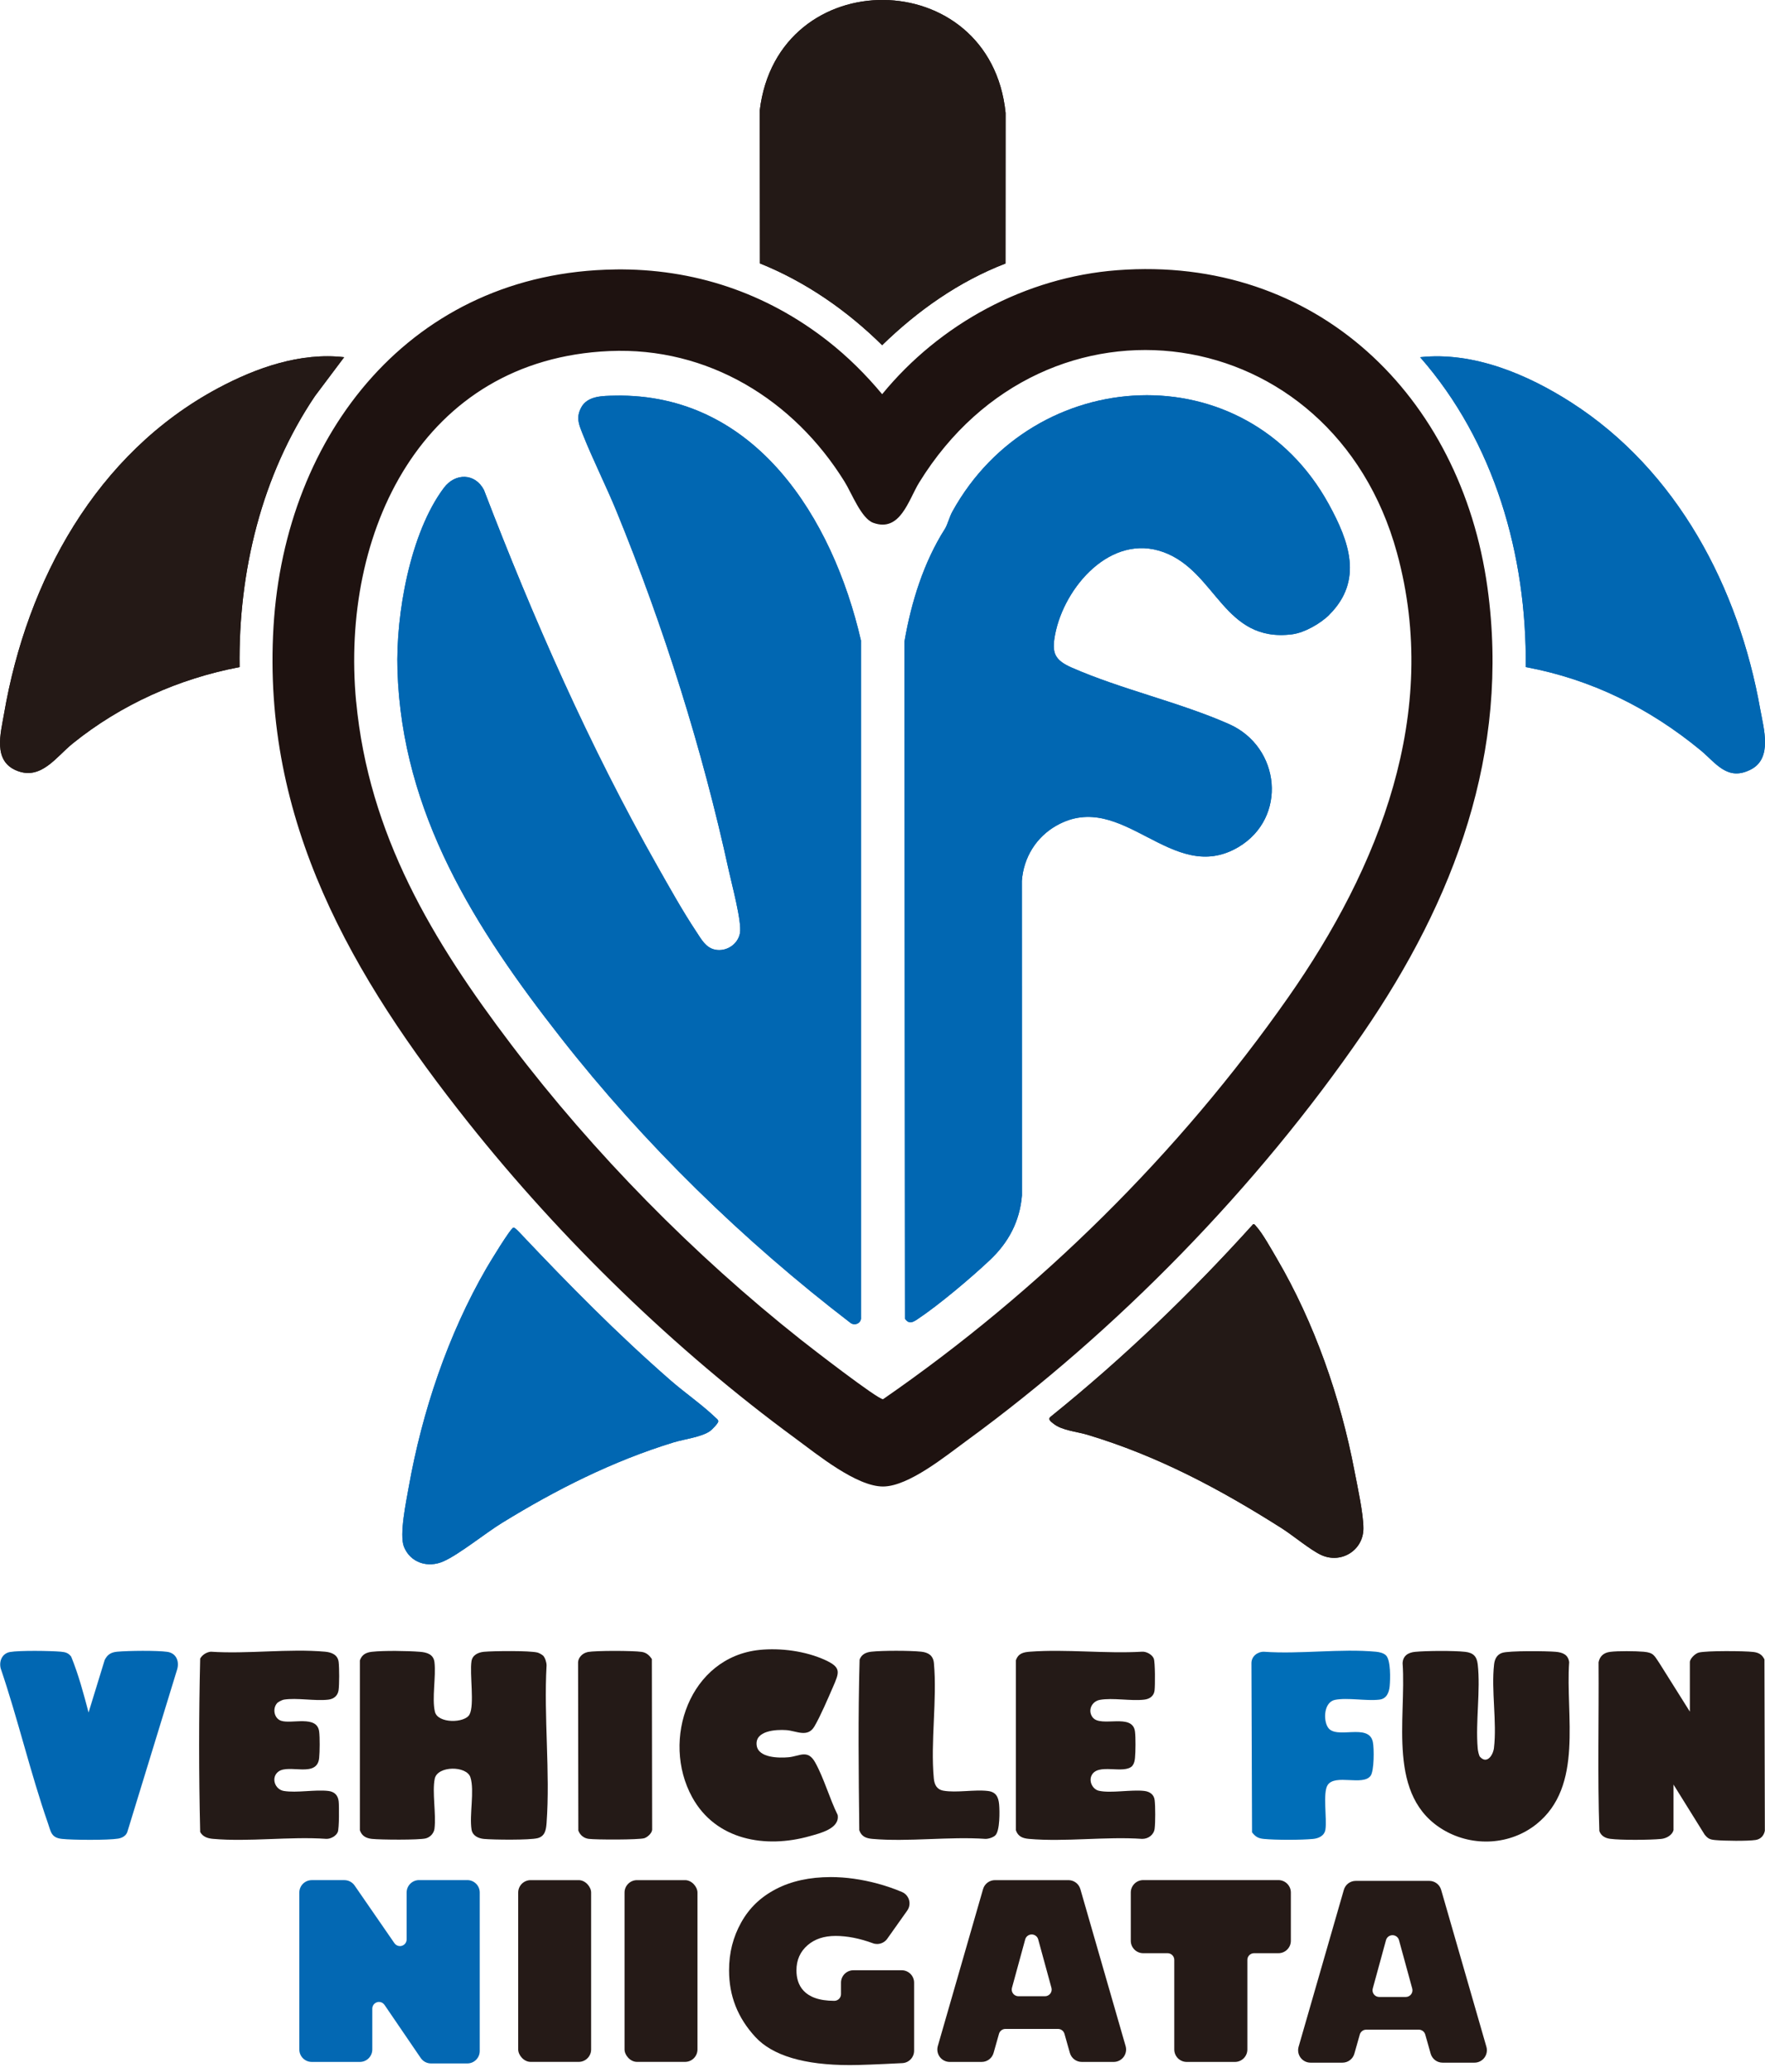
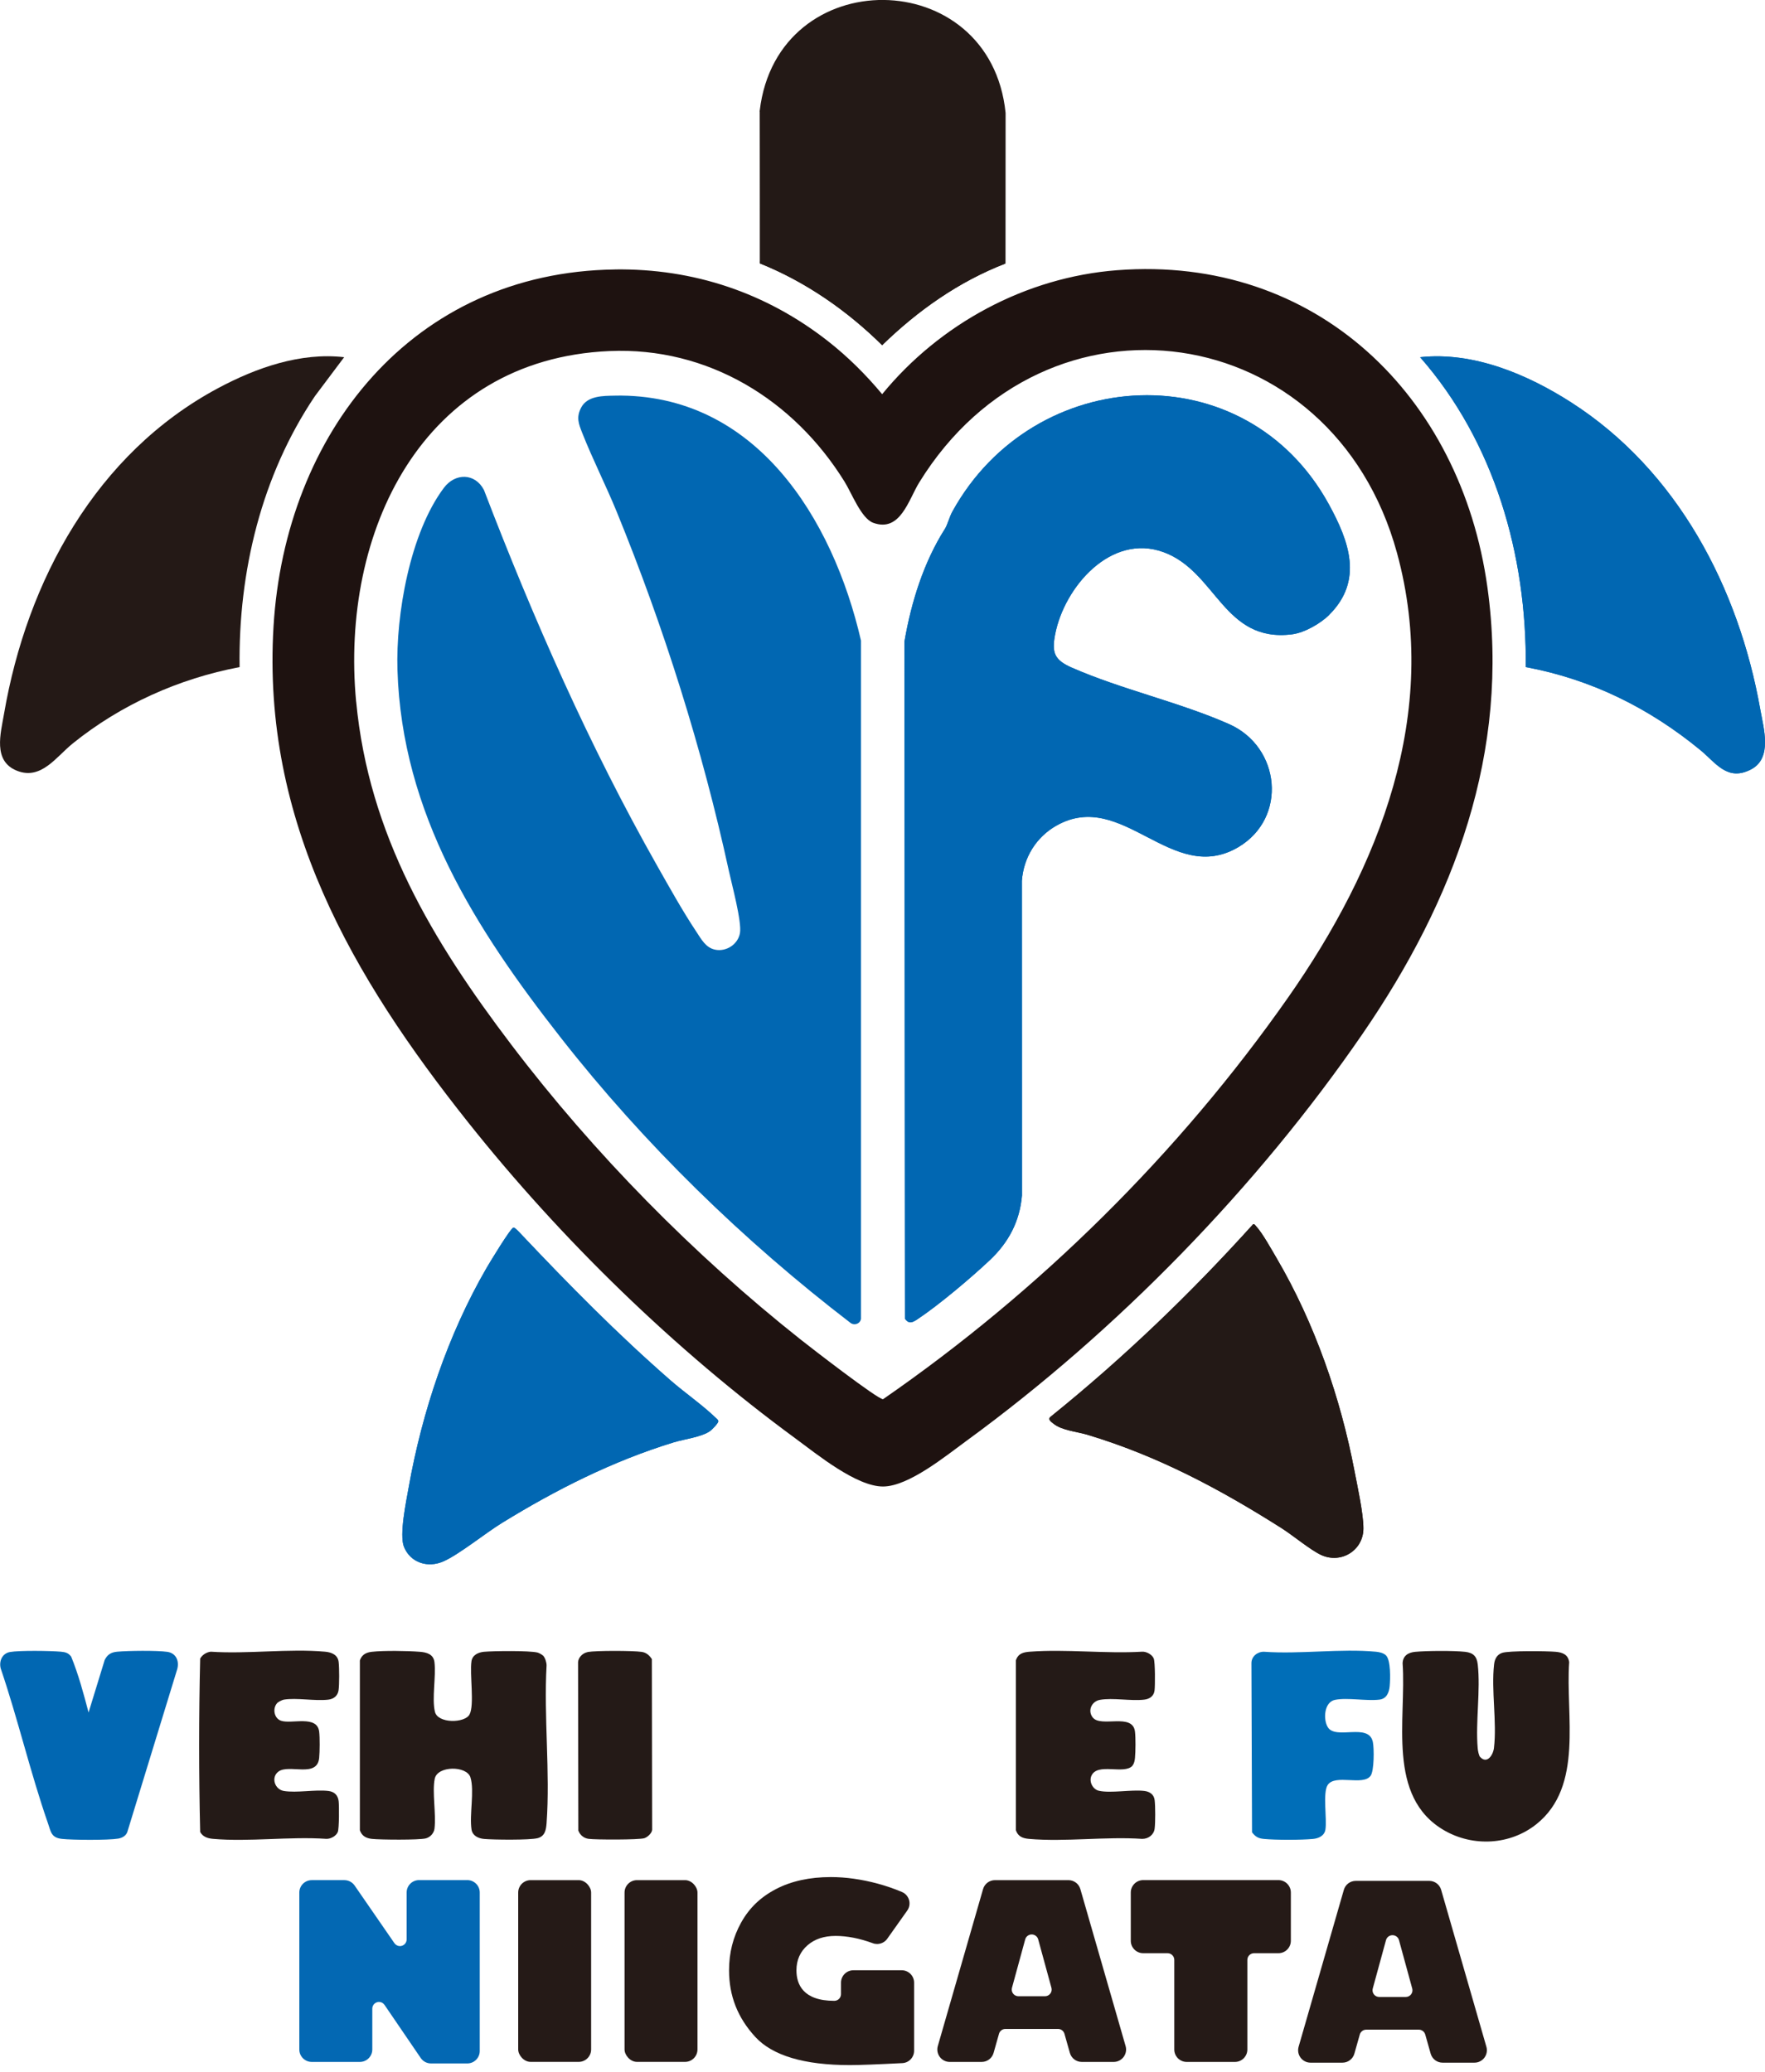
<svg xmlns="http://www.w3.org/2000/svg" id="_レイヤー_1" data-name="レイヤー 1" width="135.84mm" height="159.46mm" viewBox="0 0 385.05 452">
  <defs>
    <style>
      .cls-1 {
        fill: #1e1210;
      }

      .cls-2 {
        fill: #241916;
      }

      .cls-3 {
        fill: #241a17;
      }

      .cls-4 {
        fill: #231815;
      }

      .cls-5 {
        fill: #0167b2;
      }

      .cls-6 {
        fill: #231916;
      }

      .cls-7 {
        opacity: .99;
      }

      .cls-8 {
        fill: #006eb8;
      }
    </style>
  </defs>
  <path class="cls-3" d="M118.44,361.16c.48.48.79,1.48.8,2.17-.63,11.23.81,23.31,0,34.43-.11,1.46-.35,2.85-1.95,3.27-1.72.45-9.66.36-11.71.17-1.24-.12-2.49-.7-2.71-2.04-.51-3.2.68-8.46-.24-11.39-.81-2.58-7.2-2.58-7.79.3s.33,7.65-.05,10.87c-.12,1-.91,1.88-1.9,2.14-1.47.38-9.96.31-11.76.11-1.27-.14-2.2-.64-2.62-1.89v-37.04c.41-1.25,1.34-1.75,2.62-1.89,2.57-.29,7.81-.21,10.45,0,1.52.11,2.99.53,3.2,2.26.37,3.14-.59,7.93.1,10.82.62,2.61,6.49,2.51,7.54.62,1.14-2.07,0-8.89.44-11.66.21-1.34,1.47-1.92,2.71-2.04,2.06-.19,10-.28,11.71.17.29.08.93.42,1.15.63Z" />
-   <path class="cls-3" d="M365.11,399.17c-.24,1.21-1.59,1.92-2.72,2.03-2.45.24-8.78.29-11.15-.03-1.07-.15-1.96-.65-2.33-1.7-.41-12.23-.08-24.56-.17-36.83.29-1.35,1.15-2.07,2.5-2.25,1.69-.23,5.59-.18,7.34-.03,2.21.19,2.31.86,3.44,2.5l6.64,10.57v-10.8c0-.77,1.17-1.89,1.94-2.09,1.66-.43,9.97-.37,11.92-.13,1.15.14,1.89.56,2.41,1.62l.09,37.38c-.21,1.08-.92,1.85-2.02,2.02-1.77.27-6.9.2-8.78.02-1.18-.11-1.61-.29-2.35-1.21l-6.78-10.9v9.85Z" />
  <path class="cls-3" d="M322.92,383.33c1.48,1.58,2.81-.39,3-1.98.67-5.67-.62-12.59.03-18.25.13-1.15.63-2.13,1.77-2.5,1.49-.49,9.7-.4,11.65-.23,1.52.13,2.73.6,2.96,2.26-.83,11.56,3.22,27.07-7.15,35.35-5.71,4.56-13.78,4.99-20.08,1.37-12.72-7.33-8.25-24.31-9.11-36.48.06-1.64,1.23-2.35,2.73-2.49,2.57-.24,8.4-.28,10.93,0,1.74.2,2.53.98,2.73,2.73.64,5.68-.5,12.5-.01,18.29.04.49.24,1.62.55,1.95Z" />
  <path class="cls-5" d="M19.31,373.65l3.54-11.53c.63-1.2,1.42-1.65,2.74-1.77,2.39-.22,8.61-.29,10.9.03,1.92.27,2.67,2.01,2.17,3.79l-10.8,35.24c-.22,1.02-1.1,1.55-2.08,1.72-2.22.37-9.94.32-12.28.06s-2.39-1.54-3.03-3.38c-3.84-11.04-6.55-22.73-10.32-33.82-.4-1.6.33-3.26,2.02-3.57,2.03-.37,8.89-.27,11.11-.07.98.09,1.63.25,2.25,1.08,1.6,3.92,2.72,8.11,3.8,12.22Z" />
-   <path class="cls-3" d="M165.7,359.96c4.62-.47,10.05.26,14.28,2.19,3.61,1.65,3.15,2.67,1.71,5.97-1.07,2.46-2.72,6.33-4.03,8.55-1.47,2.49-3.93.95-6.1.79s-6.96.07-6.48,3.37c.4,2.71,4.9,2.74,6.95,2.55,2.41-.22,4.16-1.8,5.79,1.1,1.9,3.38,3.17,7.94,4.92,11.48.52,2.97-3.83,4-6.07,4.63-9.69,2.75-20.53.88-25.67-8.5-6.87-12.52-.51-30.58,14.71-32.13Z" />
  <path class="cls-3" d="M247.08,385.21c-1.82,2.06-7.75-.78-9,2.27-.53,1.29.35,2.92,1.65,3.21,2.61.59,7.06-.3,9.92.04,1.18.14,2.11.78,2.25,2.02.16,1.35.16,4.83,0,6.18s-1.36,2.27-2.73,2.26c-7.97-.55-16.84.7-24.7,0-1.37-.12-2.39-.52-2.85-1.9v-37.04c.51-1.53,1.62-1.79,3.08-1.9,7.89-.59,16.5.47,24.46,0,.94-.06,2.19.62,2.54,1.49.32.78.31,5.88.18,6.95-.14,1.24-1.07,1.88-2.25,2.02-2.93.35-6.84-.46-9.68.05-1.79.32-2.73,2.34-1.57,3.83,1.79,2.3,8.73-1.09,9.23,3.11.16,1.33.13,4.35,0,5.71-.05.56-.18,1.27-.56,1.69Z" />
  <path class="cls-3" d="M60.44,371.59c-1.03,1.17-.65,3.32.89,3.83,2.3.77,7.86-1.31,8.3,2.38.16,1.33.13,4.35,0,5.71-.41,4.46-6.57,1.28-8.88,2.99-1.68,1.24-.84,3.89,1.16,4.23,2.83.47,6.78-.34,9.72,0,1.32.16,2.1.92,2.25,2.25.12,1.04.12,5.94-.19,6.71-.35.88-1.6,1.55-2.54,1.49-7.97-.55-16.84.7-24.7,0-1.15-.1-2.19-.44-2.78-1.49-.3-12.57-.3-25.29,0-37.85.48-.82,1.36-1.38,2.31-1.49,8.05.54,17-.71,24.94,0,1.44.13,2.78.68,2.96,2.26.15,1.25.16,4.96-.02,6.16s-1.05,1.9-2.23,2.04c-2.94.35-6.9-.46-9.72,0-.36.06-1.26.52-1.48.77Z" />
  <path class="cls-8" d="M302.37,361.16c1.06,1.06.94,5.17.8,6.69-.13,1.42-.67,2.78-2.26,2.96-2.88.34-6.97-.5-9.68.05-2.37.48-2.6,4.27-1.56,5.96,1.74,2.84,8.94-1.05,9.83,3.23.29,1.37.3,6.27-.49,7.37-1.66,2.29-7.74-.46-9.37,2.02-1.11,1.69-.12,7.39-.49,9.72-.21,1.35-1.48,1.93-2.71,2.04-2.64.25-8.06.25-10.7,0-1.25-.12-1.83-.46-2.6-1.44l-.13-36.91c-.01-1.47,1.31-2.51,2.73-2.49,7.86.57,16.72-.73,24.46,0,.72.07,1.64.27,2.17.8Z" />
-   <path class="cls-3" d="M217.17,400.39c-.47.48-1.49.8-2.16.8-7.97-.55-16.84.69-24.7,0-1.37-.12-2.39-.52-2.85-1.9-.14-12.37-.28-24.85.07-37.21.41-1.15,1.38-1.6,2.55-1.73,2.45-.27,8.46-.26,10.92,0,1.55.17,2.59.86,2.74,2.48.73,7.98-.77,17.21-.02,25.18.13,1.34.64,2.4,2.08,2.66,2.83.51,6.73-.28,9.67.06,1.79.2,2.35,1.28,2.5,2.96.13,1.47.18,5.68-.8,6.69Z" />
  <path class="cls-3" d="M128.19,360.42c1.85-.33,9.86-.31,11.79-.03,1.01.14,1.68.74,2.23,1.57l.06,37.23c-.04.75-1.01,1.63-1.71,1.85-1.19.37-10.61.35-12.16.14-1.05-.15-1.86-.81-2.23-1.81l-.06-36.74c.07-1.06,1.03-2,2.08-2.19Z" />
-   <path class="cls-6" d="M219.36,57.49c-10.12,3.89-19.18,10.28-26.91,17.82-7.65-7.55-16.65-13.81-26.66-17.84l-.05-33.32c3.84-32.5,50.33-32.09,53.64.49l-.02,32.84Z" />
+   <path class="cls-6" d="M219.36,57.49c-10.12,3.89-19.18,10.28-26.91,17.82-7.65-7.55-16.65-13.81-26.66-17.84l-.05-33.32l-.02,32.84Z" />
  <path class="cls-2" d="M75.08,77.93l-6.36,8.47c-11.65,17.29-16.74,38.33-16.45,59.14-13.26,2.51-25.9,8.19-36.39,16.65-3.63,2.93-6.89,8.05-12.16,5.97-5.33-2.1-3.58-8.12-2.84-12.43,4.99-29.06,20.08-56.8,46.68-71.04,8.31-4.45,17.98-7.86,27.53-6.76Z" />
  <path class="cls-5" d="M332.86,145.54c.22-24.41-6.83-49.12-23.05-67.61,11.59-1.26,23.4,3.73,32.97,9.87,23.11,14.83,36.53,40.37,41.24,66.98.74,4.15,2.68,10.6-1.98,13.06-5.21,2.74-7.7-1.42-11.12-4.22-11.14-9.15-23.78-15.43-38.05-18.08Z" />
  <path class="cls-5" d="M112.02,267.82c.31-.05,1.25,1,1.52,1.28,10.65,11.27,21.04,21.83,32.74,32.05,3.05,2.66,6.9,5.33,9.74,8.06.24.23.71.54.68.91-.04.43-1.36,1.77-1.75,2.06-1.81,1.33-5.65,1.79-7.95,2.49-13.3,4.07-25.68,10.32-37.48,17.58-3.63,2.23-9.3,6.84-12.75,8.38s-7.25.29-8.64-3.16c-1.06-2.64.49-9.92,1.03-12.99,2.93-16.51,8.57-33.32,16.97-47.82.67-1.15,5.24-8.73,5.89-8.84Z" />
  <path class="cls-6" d="M273.38,267.09c.34-.08.51.3.69.49,1.3,1.38,3.4,5.15,4.45,6.94,8.24,14.06,13.92,30.38,16.97,46.4.65,3.39,1.95,9.27,1.95,12.53,0,4.78-4.82,7.77-9.15,5.83-2.32-1.04-6.22-4.3-8.64-5.84-13.49-8.56-27.07-15.81-42.46-20.43-2.27-.68-5.52-.93-7.34-2.39-.63-.5-1.42-1.01-.5-1.65,15.79-12.73,30.46-26.83,44.03-41.88Z" />
  <path class="cls-5" d="M134.13,86.31c30.7-.55,47.56,26.81,53.7,53.44v147.65c.13,1.2-1.24,1.92-2.23,1.26-23.46-17.99-45.03-38.99-63.27-62.28-18.61-23.75-34.65-48.88-35.62-80.2-.38-12.09,2.74-29.9,10.12-39.74,2.47-3.3,6.81-3.27,8.75.46,10.76,28.07,23,55.88,37.82,82.04,2.66,4.69,5.52,9.83,8.49,14.3,1.07,1.6,2.04,3.52,4.12,3.95,2.43.5,4.99-1.15,5.42-3.63s-1.8-10.69-2.43-13.6c-5.79-26.57-14.18-53.17-24.46-78.31-2.35-5.74-5.27-11.48-7.51-17.17-.8-2.03-1.36-3.42-.25-5.55,1.38-2.62,4.79-2.56,7.36-2.61Z" />
  <path class="cls-5" d="M290.03,134.1c-1.93,1.93-5.45,3.95-8.17,4.29-14.94,1.87-16.46-13.68-28-17.92-11.52-4.23-21.71,7.65-23.68,17.97-.77,4.02-.12,5.57,3.69,7.24,10.79,4.73,23.42,7.51,34.23,12.28,11.32,5,12.81,20.51,2.05,26.86-14.51,8.56-25.2-12.81-39.62-4.73-4.46,2.5-7.24,7-7.6,12.1l.02,68.61c-.47,5.67-2.93,10.28-7.01,14.12-4.1,3.87-11.17,9.84-15.81,12.91-1.03.68-1.81,1.1-2.7-.1l-.12-147.74c1.48-8.62,4.2-17.33,8.85-24.64.56-.89.94-2.55,1.64-3.8,17.83-32.21,63.9-34.77,82.11-1.51,4.38,8,7.58,16.58.11,24.05Z" />
  <path class="cls-6" d="M219.36,57.49c-10.12,3.89-19.18,10.28-26.91,17.82-7.65-7.55-16.65-13.81-26.66-17.84l-.05-33.32c3.84-32.5,50.33-32.09,53.64.49l-.02,32.84Z" />
-   <path class="cls-2" d="M75.08,77.93l-6.36,8.47c-11.65,17.29-16.74,38.33-16.45,59.14-13.26,2.51-25.9,8.19-36.39,16.65-3.63,2.93-6.89,8.05-12.16,5.97-5.33-2.1-3.58-8.12-2.84-12.43,4.99-29.06,20.08-56.8,46.68-71.04,8.31-4.45,17.98-7.86,27.53-6.76Z" />
  <path class="cls-5" d="M332.86,145.54c.22-24.41-6.83-49.12-23.05-67.61,11.59-1.26,23.4,3.73,32.97,9.87,23.11,14.83,36.53,40.37,41.24,66.98.74,4.15,2.68,10.6-1.98,13.06-5.21,2.74-7.7-1.42-11.12-4.22-11.14-9.15-23.78-15.43-38.05-18.08Z" />
  <path class="cls-5" d="M112.02,267.82c.31-.05,1.25,1,1.52,1.28,10.65,11.27,21.04,21.83,32.74,32.05,3.05,2.66,6.9,5.33,9.74,8.06.24.23.71.54.68.91-.04.43-1.36,1.77-1.75,2.06-1.81,1.33-5.65,1.79-7.95,2.49-13.3,4.07-25.68,10.32-37.48,17.58-3.63,2.23-9.3,6.84-12.75,8.38s-7.25.29-8.64-3.16c-1.06-2.64.49-9.92,1.03-12.99,2.93-16.51,8.57-33.32,16.97-47.82.67-1.15,5.24-8.73,5.89-8.84Z" />
  <path class="cls-6" d="M273.38,267.09c.34-.08.51.3.69.49,1.3,1.38,3.4,5.15,4.45,6.94,8.24,14.06,13.92,30.38,16.97,46.4.65,3.39,1.95,9.27,1.95,12.53,0,4.78-4.82,7.77-9.15,5.83-2.32-1.04-6.22-4.3-8.64-5.84-13.49-8.56-27.07-15.81-42.46-20.43-2.27-.68-5.52-.93-7.34-2.39-.63-.5-1.42-1.01-.5-1.65,15.79-12.73,30.46-26.83,44.03-41.88Z" />
-   <path class="cls-5" d="M134.13,86.31c30.7-.55,47.56,26.81,53.7,53.44v147.65c.13,1.2-1.24,1.92-2.23,1.26-23.46-17.99-45.03-38.99-63.27-62.28-18.61-23.75-34.65-48.88-35.62-80.2-.38-12.09,2.74-29.9,10.12-39.74,2.47-3.3,6.81-3.27,8.75.46,10.76,28.07,23,55.88,37.82,82.04,2.66,4.69,5.52,9.83,8.49,14.3,1.07,1.6,2.04,3.52,4.12,3.95,2.43.5,4.99-1.15,5.42-3.63s-1.8-10.69-2.43-13.6c-5.79-26.57-14.18-53.17-24.46-78.31-2.35-5.74-5.27-11.48-7.51-17.17-.8-2.03-1.36-3.42-.25-5.55,1.38-2.62,4.79-2.56,7.36-2.61Z" />
  <path class="cls-5" d="M290.03,134.1c-1.93,1.93-5.45,3.95-8.17,4.29-14.94,1.87-16.46-13.68-28-17.92-11.52-4.23-21.71,7.65-23.68,17.97-.77,4.02-.12,5.57,3.69,7.24,10.79,4.73,23.42,7.51,34.23,12.28,11.32,5,12.81,20.51,2.05,26.86-14.51,8.56-25.2-12.81-39.62-4.73-4.46,2.5-7.24,7-7.6,12.1l.02,68.61c-.47,5.67-2.93,10.28-7.01,14.12-4.1,3.87-11.17,9.84-15.81,12.91-1.03.68-1.81,1.1-2.7-.1l-.12-147.74c1.48-8.62,4.2-17.33,8.85-24.64.56-.89.94-2.55,1.64-3.8,17.83-32.21,63.9-34.77,82.11-1.51,4.38,8,7.58,16.58.11,24.05Z" />
  <g class="cls-7">
    <g>
      <path class="cls-5" d="M94.03,450.18c-.9,0-1.73-.44-2.24-1.18l-7.91-11.6c-.27-.4-.72-.64-1.2-.64-.14,0-.29.02-.43.07-.61.19-1.03.75-1.03,1.39v8.92c0,1.49-1.21,2.71-2.71,2.71h-10.5c-1.49,0-2.71-1.21-2.71-2.71v-34.24c0-1.49,1.21-2.71,2.71-2.71h7.12c.89,0,1.72.44,2.23,1.17l8.69,12.59c.27.39.72.63,1.2.63.15,0,.29-.02.43-.07.62-.19,1.03-.75,1.03-1.39v-10.23c0-1.49,1.21-2.71,2.71-2.71h10.53c1.49,0,2.71,1.21,2.71,2.71v34.58c0,1.49-1.21,2.71-2.71,2.71h-7.92Z" />
      <rect class="cls-4" x="113.05" y="410.19" width="15.91" height="39.65" rx="2.71" ry="2.71" />
      <rect class="cls-4" x="136.25" y="410.19" width="15.91" height="39.65" rx="2.71" ry="2.71" />
      <path class="cls-4" d="M185.38,450.54c-9.94,0-16.88-2.07-20.63-6.17-3.83-4.18-5.7-8.93-5.7-14.5,0-3.84.87-7.26,2.65-10.45,1.76-3.16,4.24-5.54,7.58-7.28,3.33-1.74,7.36-2.62,11.98-2.62,3.28,0,6.72.49,10.25,1.44,1.83.5,3.61,1.11,5.27,1.82.75.32,1.32.97,1.54,1.75s.08,1.63-.4,2.3l-4.36,6.15c-.52.73-1.35,1.14-2.21,1.14-.31,0-.63-.05-.94-.17-2.86-1.05-5.59-1.59-8.12-1.59s-4.54.68-6.09,2.01c-1.62,1.39-2.45,3.24-2.45,5.5,0,3.03,1.43,6.65,8.26,6.65.8,0,1.46-.65,1.46-1.46v-2.5c0-1.49,1.21-2.71,2.71-2.71h10.53c1.49,0,2.71,1.21,2.71,2.71v14.85c0,1.44-1.13,2.63-2.57,2.7-5.46.28-9.32.43-11.46.43Z" />
      <path class="cls-4" d="M236,449.85c-1.21,0-2.27-.8-2.6-1.97l-1.18-4.17c-.18-.62-.75-1.06-1.4-1.06h-11.48c-.65,0-1.23.44-1.4,1.06l-1.18,4.17c-.33,1.17-1.39,1.97-2.6,1.97h-6.97c-.85,0-1.65-.4-2.16-1.08-.51-.68-.67-1.56-.44-2.38l9.87-34.24c.33-1.16,1.39-1.96,2.6-1.96h16.03c1.21,0,2.27.8,2.6,1.96l9.87,34.24c.24.82.07,1.7-.44,2.38-.51.68-1.31,1.08-2.16,1.08h-6.95ZM225.07,422.04c-.66,0-1.23.44-1.41,1.07l-2.89,10.57c-.12.44-.03.91.25,1.27.27.36.71.57,1.16.57h5.79c.45,0,.88-.21,1.16-.57.28-.36.37-.83.25-1.27l-2.89-10.57c-.17-.63-.75-1.07-1.41-1.07Z" />
      <path class="cls-4" d="M258.89,449.85c-1.49,0-2.71-1.21-2.71-2.71v-19.55c0-.8-.65-1.46-1.46-1.46h-5.32c-1.49,0-2.71-1.21-2.71-2.71v-10.53c0-1.49,1.21-2.71,2.71-2.71h29.5c1.49,0,2.71,1.21,2.71,2.71v10.53c0,1.49-1.21,2.71-2.71,2.71h-5.32c-.8,0-1.46.65-1.46,1.46v19.55c0,1.49-1.21,2.71-2.71,2.71h-10.53Z" />
      <path class="cls-4" d="M314.71,450.01c-1.21,0-2.27-.8-2.6-1.97l-1.18-4.17c-.18-.62-.75-1.06-1.4-1.06h-11.48c-.65,0-1.23.44-1.4,1.06l-1.18,4.17c-.33,1.17-1.39,1.97-2.6,1.97h-6.97c-.85,0-1.65-.4-2.16-1.08-.51-.68-.67-1.56-.44-2.38l9.87-34.24c.33-1.16,1.39-1.96,2.6-1.96h16.03c1.21,0,2.27.8,2.6,1.96l9.87,34.24c.24.82.07,1.7-.44,2.38-.51.68-1.31,1.08-2.16,1.08h-6.95ZM303.78,422.2c-.66,0-1.23.44-1.41,1.07l-2.89,10.57c-.12.44-.03.91.25,1.27.27.36.71.57,1.16.57h5.79c.45,0,.88-.21,1.16-.57.28-.36.37-.83.25-1.27l-2.89-10.57c-.17-.63-.75-1.07-1.41-1.07Z" />
    </g>
  </g>
  <path class="cls-1" d="M134.13,58.78c17.17-.23,32.98,5.08,46.44,15.6,4.37,3.42,8.33,7.35,11.88,11.62,12.6-15.38,31.3-25.52,51.27-27.05,43.51-3.33,75.01,27.53,80.78,69.22,4.98,35.96-7.26,68.29-27.21,97.33-22.98,33.46-53.59,64.86-86.37,88.79-4.54,3.31-12.66,9.98-18.24,10.02-5.82.04-14.43-7.02-19.17-10.5-26.25-19.26-51.1-43.43-71.35-68.91-25.34-31.88-45.04-65.74-42.49-108.21,2.53-42.1,30.2-77.31,74.47-77.9ZM77.7,153.05c2.74,29.08,16.66,52.23,33.84,74.86,18,23.71,39.79,45.84,63.12,64.33,2.01,1.6,16.88,13.12,17.99,13.02,34.14-23.6,64.58-53.68,88.4-87.69,19.78-28.25,33.29-61.98,23.71-96.96-14.03-51.22-76.6-60.13-104.22-15.36-2.35,3.8-4.12,10.96-10.04,8.81-2.61-.95-4.68-6.44-6.24-8.95-11.08-17.91-29.83-29.46-51.32-28.52-40.9,1.79-58.72,39.57-55.25,76.47Z" />
</svg>